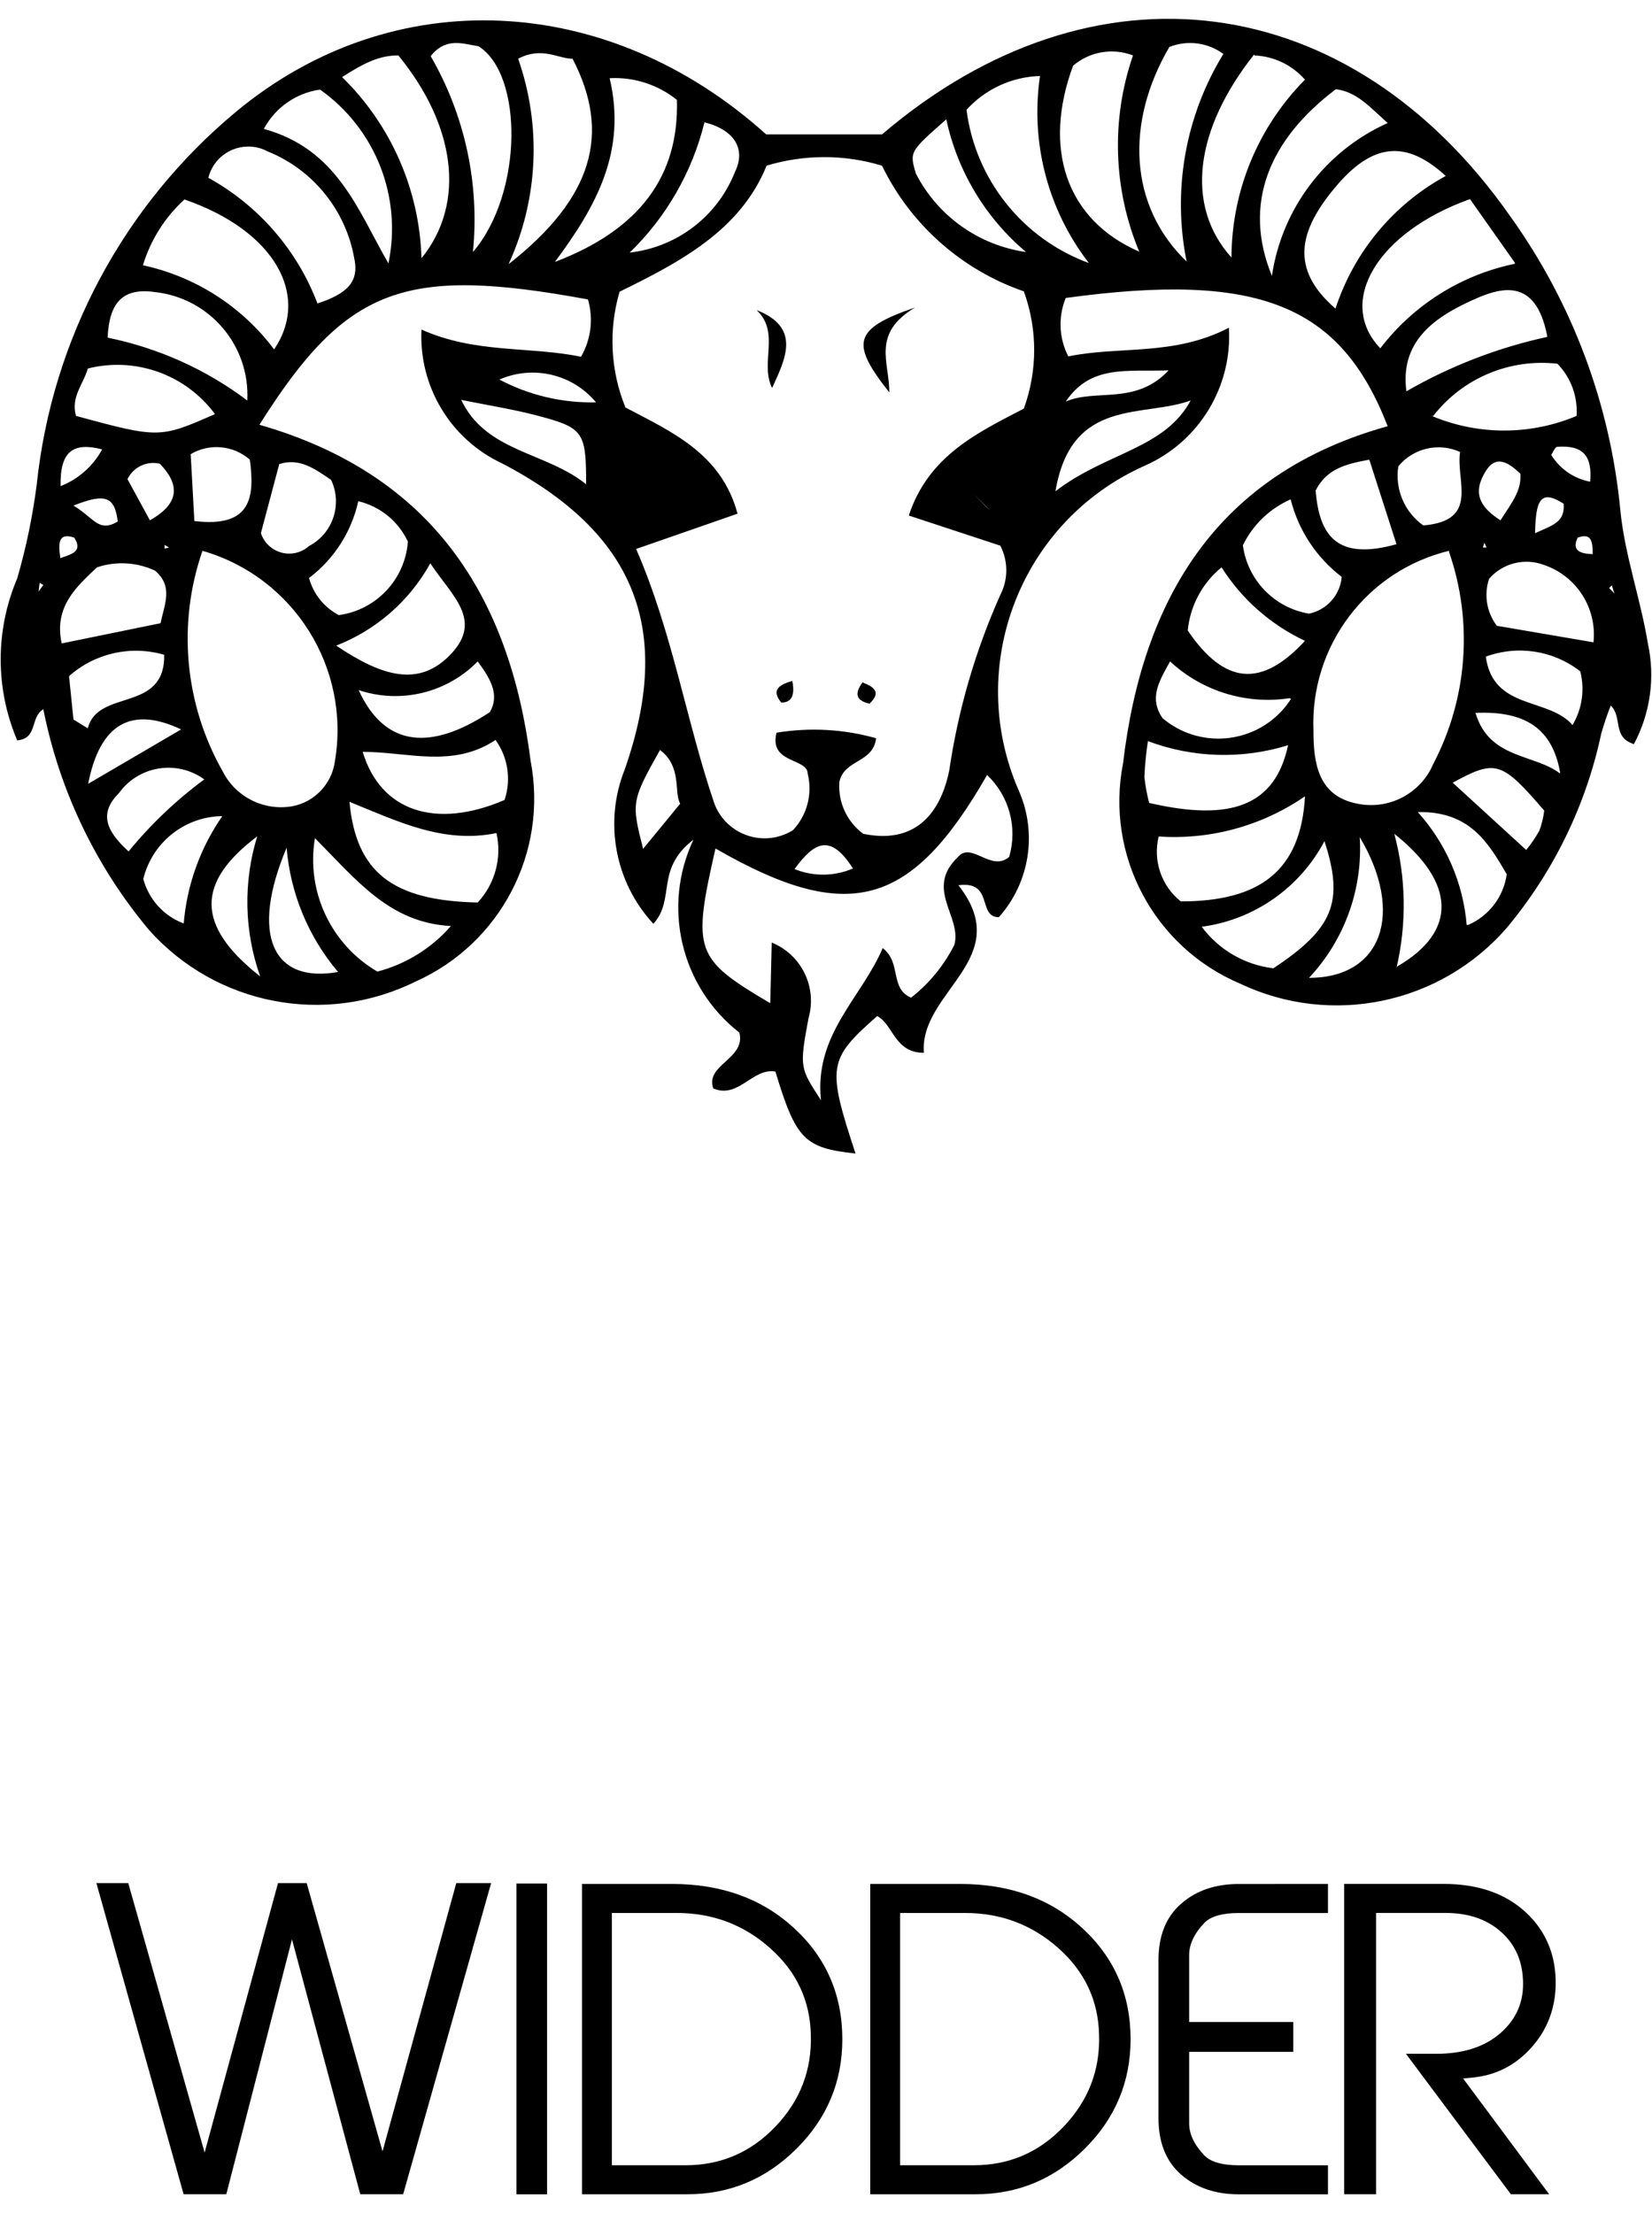
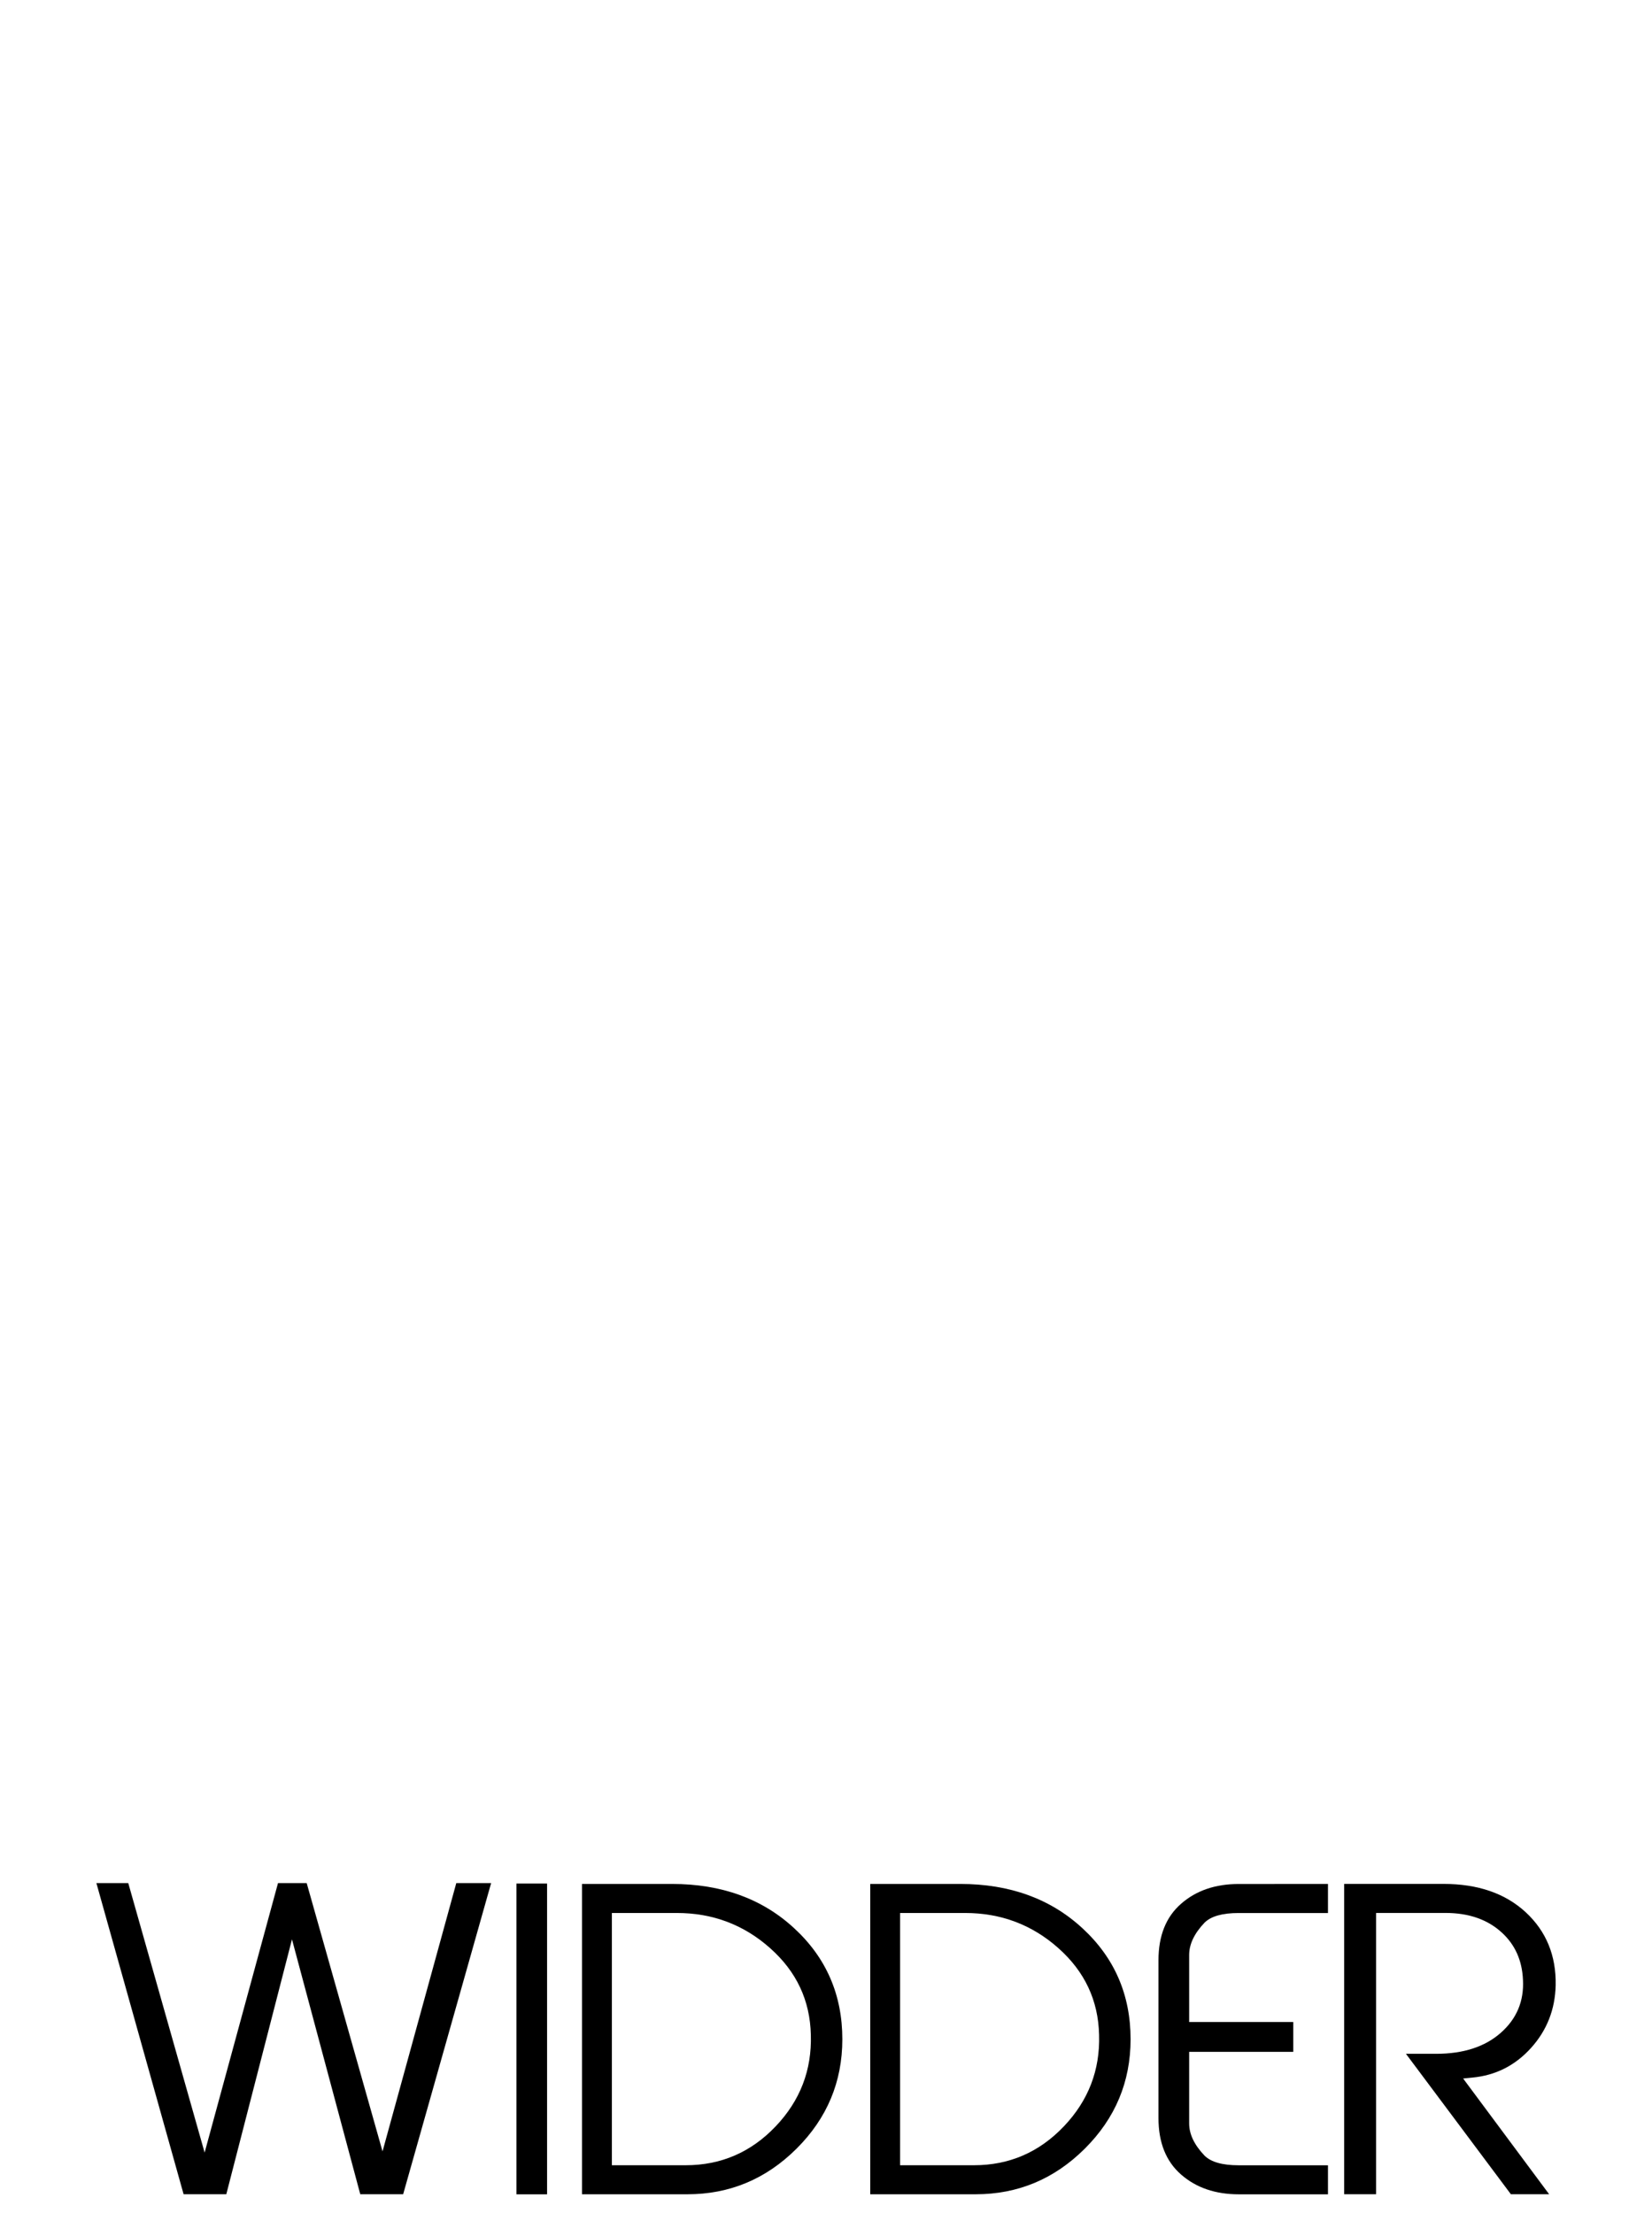
<svg xmlns="http://www.w3.org/2000/svg" viewBox="0 0 59.92 80.267" height="80.267" width="59.92" id="svg1" version="1.1">
  <defs id="defs1">
    <clipPath id="clipPath2" clipPathUnits="userSpaceOnUse">
-       <path id="path2" transform="translate(-21.254,-41.087)" d="M 0,60.2 H 44.94 V 0 H 0 Z" />
-     </clipPath>
+       </clipPath>
    <clipPath id="clipPath4" clipPathUnits="userSpaceOnUse">
      <path id="path4" transform="translate(-13.361,-8.974)" d="M 0,60.2 H 44.94 V 0 H 0 Z" />
    </clipPath>
    <clipPath id="clipPath6" clipPathUnits="userSpaceOnUse">
      <path id="path6" d="M 0,60.2 H 44.94 V 0 H 0 Z" />
    </clipPath>
    <clipPath id="clipPath8" clipPathUnits="userSpaceOnUse">
      <path id="path8" transform="translate(-22.057,-4.845)" d="M 0,60.2 H 44.94 V 0 H 0 Z" />
    </clipPath>
    <clipPath id="clipPath10" clipPathUnits="userSpaceOnUse">
      <path id="path10" transform="translate(-29.899,-4.845)" d="M 0,60.2 H 44.94 V 0 H 0 Z" />
    </clipPath>
    <clipPath id="clipPath12" clipPathUnits="userSpaceOnUse">
      <path id="path12" transform="translate(-36.125,-0.507)" d="M 0,60.2 H 44.94 V 0 H 0 Z" />
    </clipPath>
    <clipPath id="clipPath14" clipPathUnits="userSpaceOnUse">
      <path id="path14" transform="translate(-42.32,-6.195)" d="M 0,60.2 H 44.94 V 0 H 0 Z" />
    </clipPath>
  </defs>
  <g id="layer-MC0">
    <path clip-path="url(#clipPath2)" transform="matrix(1.333,0,0,-1.333,28.338,25.484)" style="fill:#000000;fill-opacity:1;fill-rule:nonzero;stroke:none" d="M 0,0 C 0.27,0 0.38,0.18 0.3,0.59 -0.11,0.47 -0.26,0.32 0,0 M 2.21,0.55 C 2,0.26 2.01,0.06 2.4,-0.03 2.74,0.29 2.51,0.43 2.21,0.55 m -2.88,10.13 c 0.65,-0.62 0.08,-1.43 0.42,-2.12 0.36,0.79 0.8,1.64 -0.42,2.12 M 2.94,8.44 c 0,0.83 -0.49,1.6 0.7,2.31 C 1.95,10.17 1.88,9.78 2.94,8.44 m -23.15,-5.42 0.13,0.18 -0.1,0.06 z m 39.3,1.2 h 0.1 l -0.06,0.13 z m -35.75,0 -0.12,0.07 V 4.19 Z M 22.68,2.93 22.6,3.19 c 0,0 -0.08,-0.07 -0.07,-0.08 0.01,-0.01 0.09,-0.08 0.15,-0.16 z m -42.3,1 c 0.36,0.12 0.61,0.2 0.38,0.56 -0.38,0.12 -0.45,-0.06 -0.38,-0.53 z m 41.7,0.08 c 0,0.42 -0.05,0.6 -0.41,0.48 -0.14,-0.3 -0.02,-0.44 0.41,-0.45 z m -1.57,0.6 c 0.52,0.23 0.81,0.31 0.78,0.8 -0.64,0.41 -0.76,0.09 -0.78,-0.8 m -38.56,0.28 c -0.08,0.72 -0.33,0.82 -1.21,0.47 0.56,-0.33 0.68,-0.75 1.21,-0.43 z m -1.56,1 c 0.483,0.189 0.884,0.543 1.13,1 -0.78,0.2 -1.15,-0.04 -1.13,-1 m 41.62,0.12 c 0.06,0.69 -0.18,1 -0.89,0.95 -0.07,0 -0.11,-0.14 -0.17,-0.22 0.235,-0.382 0.62,-0.647 1.06,-0.73 M 1.96,-4.53 c -0.63,1 -1.07,0.72 -1.6,0 0.514,-0.209 1.091,-0.202 1.6,0.02 z m -19.14,9.49 c 0.85,0.48 0.79,1 0.27,1.54 -0.355,0.083 -0.721,-0.091 -0.88,-0.42 z m 36.75,0 c 0.29,0.46 0.58,0.8 0.54,1.27 C 19.78,6.54 19.45,6.75 19.17,6.3 18.89,5.85 18.85,5.41 19.57,4.96 M -7.67,8.79 C -6.861,8.362 -5.955,8.148 -5.04,8.17 -5.681,8.939 -6.753,9.191 -7.67,8.79 M 7.74,8.19 C 8.56,8.55 9.64,8.08 10.54,9.04 9.39,9 8.42,9.2 7.74,8.19 M -2.75,-2.75 c -0.18,0.3 0.06,1 -0.55,1.46 -0.78,-1.39 -0.78,-1.43 -0.46,-2.69 z m -16.11,0.54 2.53,1.48 c -1.35,0.64 -2.21,0.16 -2.53,-1.48 m 40.05,0.32 c -0.21,1.17 -0.93,1.67 -2.3,1.61 0.37,-1.26 1.6,-1.11 2.3,-1.65 z m -4.43,-5.29 c 1.63,0.94 1.61,2.27 -0.08,3.61 0.321,-1.193 0.341,-2.447 0.06,-3.65 z m 1.51,5 2,-1.83 c 0.136,0.165 0.256,0.343 0.36,0.53 0.063,0.175 0.107,0.356 0.13,0.54 -1.16,1.35 -1.32,1.4 -2.49,0.76 m -32.45,-5.27 c -0.435,1.228 -0.463,2.564 -0.08,3.81 -1.64,-1.24 -1.7,-2.41 0.08,-3.81 m -1.52,5.36 c -0.742,0.539 -1.78,0.374 -2.319,-0.368 0,-10e-4 -0.001,-10e-4 -0.001,-0.002 -0.53,-0.53 -0.39,-1 0.26,-1.59 0.603,0.736 1.295,1.395 2.06,1.96 m 32.49,8.52 c -0.097,-0.622 0.166,-1.246 0.68,-1.61 1.54,0.13 0.88,1.21 1,2 -0.584,0.264 -1.272,0.104 -1.68,-0.39 M -15.97,4.94 c 1.57,-0.19 1.64,0.67 1.51,1.67 -0.448,0.392 -1.097,0.453 -1.61,0.15 z m 2.51,-8.89 c -1,-2.37 -0.38,-3.7 1.4,-3.38 -0.807,0.953 -1.297,2.135 -1.4,3.38 m 27.82,-3.54 c 2,0 2.6,1.78 1.38,3.83 0.087,-1.412 -0.412,-2.798 -1.38,-3.83 m 4.33,1.44 c 0.567,0.245 0.965,0.768 1.05,1.38 -0.5,0.85 -1,1.72 -2.42,1.69 0.767,-0.851 1.234,-1.929 1.33,-3.07 z m -37.95,5.59 0.39,-0.24 c 0.28,1.09 2.1,0.41 2.08,2 -0.906,0.266 -1.884,0.046 -2.59,-0.58 z m 4,-2.63 c -1.004,-0.034 -1.863,-0.733 -2.1,-1.71 0.15,-0.557 0.56,-1.008 1.1,-1.21 0.088,1.049 0.45,2.056 1.05,2.92 z m 37,3.94 c -0.729,0.57 -1.702,0.721 -2.57,0.4 0.2,-1.46 1.7,-1.1 2.36,-1.86 0.262,0.439 0.337,0.965 0.21,1.46 m -35.9,3.76 c 0.14,-0.425 0.598,-0.656 1.023,-0.516 0.106,0.035 0.204,0.091 0.287,0.166 0.65,0.342 0.915,1.136 0.6,1.8 -0.43,0.29 -0.85,0.61 -1.41,0.43 z M 16.74,4.31 16,6.61 C 15.35,6.49 14.84,6.36 14.54,5.77 c 0.1,-1.25 0.6,-1.91 2.2,-1.46 M 4.49,15.87 c -1,-0.88 -1,-0.88 -0.83,-1.47 0.592,-1.159 1.711,-1.957 3,-2.14 -1.104,0.929 -1.867,2.199 -2.17,3.61 M 13.83,0.12 c -1.179,-0.18 -2.376,0.188 -3.25,1 -0.32,-0.57 -0.57,-1 -0.21,-1.54 0.989,-0.841 2.472,-0.721 3.313,0.267 0.068,0.08 0.13,0.165 0.187,0.253 z m -22.09,1 c -0.842,-0.859 -2.1,-1.162 -3.24,-0.78 0.7,-1.53 1.93,-1.68 3.57,-0.6 0.26,0.45 0.05,0.87 -0.33,1.38 m -11.32,0.49 2.69,0.55 c 0.11,0.53 0.35,1 -0.15,1.43 -0.496,0.232 -1.061,0.264 -1.58,0.09 -0.55,-0.52 -1.18,-1.07 -0.96,-2.07 M 19.47,2.09 22.1,1.64 C 22.199,2.576 21.633,3.454 20.74,3.75 20.216,3.942 19.627,3.791 19.26,3.37 19.114,2.935 19.193,2.456 19.47,2.09 m -31.51,0.29 c 1.02,0.139 1.804,0.973 1.88,2 -0.258,0.554 -0.756,0.959 -1.35,1.1 -0.184,-0.834 -0.659,-1.575 -1.34,-2.09 0.118,-0.435 0.411,-0.801 0.81,-1.01 m 24.6,1.9 c 0.127,-0.948 0.857,-1.702 1.8,-1.86 0.485,0.1 0.847,0.507 0.89,1 -0.689,0.526 -1.179,1.27 -1.39,2.11 -0.568,-0.249 -1.029,-0.692 -1.3,-1.25 m -1.5,-2.32 c 1,-1.47 2,-1.57 3.19,-0.28 -0.931,0.437 -1.719,1.131 -2.27,2 C 11.456,3.253 11.124,2.633 11.06,1.96 M -12.11,1.55 c 1.25,-0.84 2.26,-1.15 3.13,-0.22 0.87,0.93 0,1.59 -0.57,2.46 -0.565,-1.023 -1.471,-1.815 -2.56,-2.24 M 11.44,-6.1 c 0.467,-0.629 1.172,-1.037 1.95,-1.13 1.63,1.08 1.93,1.8 1.39,3.46 -0.671,-1.272 -1.915,-2.14 -3.34,-2.33 M 17.7,7.8 c 1.26,-0.53 2.68,-0.53 3.94,0 0.036,0.526 -0.153,1.042 -0.52,1.42 C 19.823,9.369 18.541,8.831 17.74,7.8 Z m -36.89,0 c 2.25,-0.61 2.28,-0.61 3.78,0.05 -0.795,1.077 -2.162,1.567 -3.46,1.24 -0.11,-0.41 -0.47,-0.77 -0.32,-1.29 m 8.2,-15.12 c 0.776,0.203 1.473,0.635 2,1.24 -1.68,0.09 -2.57,1.26 -3.7,2.39 -0.242,-1.446 0.435,-2.89 1.7,-3.63 m -3.54,15.54 c 0.078,1.493 -1.024,2.788 -2.51,2.95 -0.9,0.13 -1.25,-0.31 -1.29,-1.24 1.378,-0.28 2.677,-0.864 3.8,-1.71 m 35.37,1.76 c -0.32,1.63 -1.29,1.32 -2.1,0.94 -1,-0.46 -1.91,-1.12 -1.73,-2.45 1.193,0.688 2.485,1.187 3.83,1.48 z m -10.86,-11 c -0.051,-0.331 -0.085,-0.665 -0.1,-1 0.025,-0.24 0.069,-0.477 0.13,-0.71 2.24,-0.52 3.43,-0.07 3.78,1.57 -1.247,-0.387 -2.587,-0.348 -3.81,0.11 z m -17.76,0 c -1.16,-0.77 -2.39,-0.32 -3.61,-0.32 0.49,-1.63 2,-2.11 3.86,-1.31 0.187,0.555 0.094,1.166 -0.25,1.64 z m -6.3,16.63 c 2,-0.55 2.55,-2.2 3.39,-3.66 0.378,1.806 -0.353,3.665 -1.86,4.73 -0.652,-0.092 -1.22,-0.489 -1.53,-1.07 m 27.43,-4 c 0.271,1.833 1.459,3.402 3.15,4.16 -0.51,0.46 -0.85,0.85 -1.41,0.92 -1.83,-1.38 -2.54,-3.13 -1.74,-5.08 M 10.27,-3.64 c -0.163,-0.657 0.071,-1.348 0.6,-1.77 2.16,0 3.27,0.84 3.38,2.86 -1.179,-0.813 -2.602,-1.198 -4.03,-1.09 z m -18.53,-1.8 c 0.471,0.507 0.662,1.214 0.51,1.89 -1.44,-0.3 -2.69,0.32 -4,0.85 0.18,-1.91 1.16,-2.69 3.49,-2.74 m -3.69,22.46 c 1.332,-1.301 2.106,-3.069 2.16,-4.93 1.23,1.52 0.91,3.64 -0.63,5.52 -0.5,0 -0.91,-0.19 -1.53,-0.59 m 3.56,-4.76 c 1.37,1.6 1.37,4.84 0.15,5.6 -0.41,0.06 -0.88,0.26 -1.3,-0.27 0.933,-1.612 1.335,-3.477 1.15,-5.33 m 21.26,5.38 c -1.61,-2.03 -1.9,-4.11 -0.62,-5.53 0.005,1.813 0.723,3.552 2,4.84 -0.35,0.4 -0.849,0.638 -1.38,0.66 z m -2.31,0.2 C 9.36,15.79 9.45,13.52 11.03,12 c -0.394,1.942 -0.036,3.961 1,5.65 -0.425,0.312 -0.98,0.384 -1.47,0.19 M -4.67,16.99 c 0.47,-2 -0.37,-3.49 -1.49,-5 2.31,0.88 3.38,2.34 3.32,4.41 -0.517,0.415 -1.168,0.625 -1.83,0.59 m 19.75,-6.27 c 0.502,1.542 1.576,2.834 3,3.61 -1.09,1 -2,0.89 -3,-0.3 -1,-1.19 -1.25,-2.23 0,-3.31 M 7.94,17.33 C 7.11,15.09 7.74,13.14 9.74,12.27 9.031,13.969 8.97,15.869 9.57,17.61 9.016,17.822 8.391,17.715 7.94,17.33 M 7.04,17.05 C 6.276,17.028 5.554,16.696 5.04,16.13 5.285,14.228 6.569,12.62 8.37,11.96 7.253,13.405 6.773,15.243 7.04,17.05 M -7.42,11.93 c 2.31,1.81 2.79,3.57 1.74,5.59 -0.4,0 -0.83,0.34 -1.48,0 0.641,-1.827 0.548,-3.831 -0.26,-5.59 m -5.2,-1.07 c 0.75,0.25 1.15,0.55 1,1.23 -0.232,1.312 -1.124,2.412 -2.36,2.91 -0.547,0.289 -1.225,0.08 -1.513,-0.467 -0.043,-0.08 -0.075,-0.165 -0.097,-0.253 1.364,-0.752 2.417,-1.964 2.97,-3.42 M -13.8,9.61 c 1,1.48 0,3.24 -2.44,4.08 -0.531,-0.484 -0.921,-1.103 -1.13,-1.79 1.427,-0.308 2.695,-1.121 3.57,-2.29 m 33.76,2.36 -1.22,1.73 c -2.52,-0.9 -3.65,-2.8 -2.44,-4.06 0.903,1.182 2.203,1.999 3.66,2.3 z M 18.17,4.13 c -2.235,-0.541 -3.778,-2.582 -3.69,-4.88 0,-0.89 0.12,-1.79 1.19,-2 0.859,-0.18 1.726,0.272 2.07,1.08 0.933,1.782 1.089,3.87 0.43,5.77 z m -33.92,0 c -0.688,-1.986 -0.487,-4.172 0.55,-6 0.354,-0.701 1.126,-1.087 1.9,-0.95 0.599,0.116 1.059,0.597 1.15,1.2 0.443,2.554 -1.109,5.033 -3.6,5.75 M -0.26,-6.53 c 0.812,-0.329 1.243,-1.219 1,-2.06 -0.25,-1.35 -0.23,-1.35 0.34,-2.23 -0.19,1.79 1.1,2.78 1.68,4.14 0.52,-0.4 0.18,-1.09 0.77,-1.35 0.495,0.386 0.898,0.878 1.18,1.44 0.21,0.77 -0.82,1.52 0.1,2.39 0.36,0.43 0.9,-0.42 1.39,0 0.235,0.797 0.003,1.659 -0.6,2.23 -2.07,-3.61 -3.78,-4.08 -7.39,-2 -0.64,-2.8 -0.56,-3 1.49,-4.21 z M -3.95,4.18 c 1,-2.3 1.36,-4.67 2.13,-6.93 0.286,-0.754 1.129,-1.134 1.883,-0.848 0.089,0.034 0.176,0.077 0.257,0.128 0.383,0.41 0.534,0.985 0.4,1.53 0,0.44 -1.06,0.27 -0.85,1.12 0.903,0.15 1.829,0.099 2.71,-0.15 -0.08,-0.68 -0.87,-0.57 -1,-1.19 -0.039,-0.55 0.206,-1.082 0.65,-1.41 1.34,-0.28 2.08,0.46 2.34,1.72 0.242,1.649 0.71,3.258 1.39,4.78 0.217,0.42 0.217,0.92 0,1.34 L 3.47,5.09 C 4.01,6.73 5.36,7.35 6.6,8 c 0.375,1.03 0.375,2.16 0,3.19 -1.689,0.583 -3.078,1.813 -3.86,3.42 -1.024,0.31 -2.116,0.31 -3.14,0 -0.71,-1.76 -2.35,-2.62 -4,-3.43 -0.305,-1.038 -0.249,-2.149 0.16,-3.15 1.25,-0.66 2.61,-1.25 3.05,-2.89 z m -0.22,8.06 c 1.306,0.13 2.429,0.979 2.91,2.2 0.3,0.61 0,1.14 -0.83,1.35 -0.335,-1.361 -1.049,-2.599 -2.06,-3.57 v -0.07 z m 15.36,-4 C 9.89,7.73 7.9,8.35 7.46,5.75 c 1.39,1.07 3,1.15 3.7,2.51 v 0.05 z m -19.91,0 V 8.35 8.26 c 0.67,-1.45 2.31,-1.43 3.41,-2.32 0,1.34 -0.06,1.52 -1.11,1.81 -0.73,0.21 -1.52,0.33 -2.3,0.49 M 5.59,5.32 5.23,5.68 c 0,0 -0.14,0.2 0,0 L 5.58,5.32 5.71,5.23 Z M -14.2,7.56 c 4.7,-1.35 6.81,-4.66 7.38,-9.15 0.475,-2.484 -0.821,-4.968 -3.13,-6 -2.461,-1.221 -5.435,-0.644 -7.26,1.41 -1.445,1.727 -2.432,3.791 -2.87,6 -0.37,-0.23 -0.14,-0.79 -0.71,-0.85 -0.6,1.409 -0.6,3.001 0,4.41 0.242,0.835 0.419,1.688 0.53,2.55 0.416,3.968 2.368,7.615 5.44,10.16 4.25,3.52 10.09,3.26 14.41,-0.63 h 3.15 c 5.75,4.91 12.73,4 17.09,-2.22 1.69,-2.354 2.725,-5.115 3,-8 0.12,-1.23 0.55,-2.41 0.75,-3.63 0.203,-0.929 0.068,-1.901 -0.38,-2.74 -0.6,0.19 -0.3,0.73 -0.63,1.05 -0.1,-0.252 -0.187,-0.509 -0.26,-0.77 -0.414,-1.943 -1.297,-3.755 -2.57,-5.28 -1.803,-2.075 -4.766,-2.696 -7.25,-1.52 -2.349,0.993 -3.68,3.497 -3.19,6 0.53,4.48 2.56,7.88 7.2,9.17 -1.28,3.3 -3.5,4.21 -8.76,3.49 -0.21,-0.515 -0.185,-1.096 0.07,-1.59 1.4,0.29 2.87,0 4.37,0.78 C 12.277,8.597 11.368,7.102 9.9,6.45 6.519,4.95 4.982,1.001 6.46,-2.39 6.973,-3.546 6.762,-4.896 5.92,-5.84 c -0.59,0 -0.13,1 -1.1,0.87 1.57,-2 -1.07,-2.89 -0.94,-4.56 -0.8,0 -0.83,0.77 -1.27,1 -1.34,-1.18 -1.37,-1.37 -0.59,-3.74 -1.39,0.15 -1.62,0.38 -2.18,2.23 -0.62,0.11 -1,-0.75 -1.69,-0.46 -0.23,0.65 0.89,0.8 0.71,1.52 -1.593,1.242 -2.112,3.423 -1.25,5.25 -1.05,-0.81 -0.48,-1.61 -1.09,-2.29 -1.048,1.132 -1.352,2.767 -0.78,4.2 1.34,3.83 0.28,6.44 -3.34,8.33 -1.401,0.656 -2.267,2.095 -2.19,3.64 1.47,-0.66 2.94,-0.45 4.34,-0.74 0.274,0.472 0.342,1.036 0.19,1.56 -5,0.92 -6.57,0.35 -8.94,-3.41" id="path1" />
    <path clip-path="url(#clipPath4)" transform="matrix(1.333,0,0,-1.333,17.814,68.302)" style="fill:#000000;fill-opacity:1;fill-rule:nonzero;stroke:none" d="m 0,0 -2.394,-8.467 h -1.167 l -1.858,6.936 -1.787,-6.936 H -8.368 L -10.741,0 h 0.867 L -7.796,-7.333 -5.799,0 h 0.78 L -2.955,-7.301 -0.948,0 Z" id="path3" />
    <path clip-path="url(#clipPath6)" transform="matrix(1.333,0,0,-1.333,0,80.267)" style="fill:#000000;fill-opacity:1;fill-rule:nonzero;stroke:none" d="m 14.886,0.507 h -0.834 v 8.456 h 0.834 z" id="path5" />
    <path clip-path="url(#clipPath8)" transform="matrix(1.333,0,0,-1.333,29.41,73.807)" style="fill:#000000;fill-opacity:1;fill-rule:nonzero;stroke:none" d="m 0,0 c -0.021,0.937 -0.391,1.724 -1.109,2.36 -0.717,0.638 -1.563,0.956 -2.537,0.956 h -1.768 v -6.864 h 2.01 c 0.959,0 1.774,0.352 2.444,1.055 C -0.29,-1.79 0.029,-0.96 0,0 m 0.857,-0.121 c 0,-1.157 -0.416,-2.15 -1.247,-2.977 -0.831,-0.827 -1.821,-1.24 -2.97,-1.24 h -2.867 v 8.444 h 2.45 c 1.347,0 2.456,-0.402 3.327,-1.208 0.871,-0.804 1.307,-1.811 1.307,-3.019" id="path7" />
    <path clip-path="url(#clipPath10)" transform="matrix(1.333,0,0,-1.333,39.865,73.807)" style="fill:#000000;fill-opacity:1;fill-rule:nonzero;stroke:none" d="m 0,0 c -0.021,0.937 -0.392,1.724 -1.108,2.36 -0.718,0.638 -1.564,0.956 -2.538,0.956 h -1.768 v -6.864 h 2.01 c 0.959,0 1.773,0.352 2.443,1.055 C -0.291,-1.79 0.029,-0.96 0,0 m 0.857,-0.121 c 0,-1.157 -0.416,-2.15 -1.247,-2.977 -0.831,-0.827 -1.821,-1.24 -2.97,-1.24 h -2.867 v 8.444 h 2.45 c 1.346,0 2.456,-0.402 3.327,-1.208 0.871,-0.804 1.307,-1.811 1.307,-3.019" id="path9" />
    <path clip-path="url(#clipPath12)" transform="matrix(1.333,0,0,-1.333,48.167,79.591)" style="fill:#000000;fill-opacity:1;fill-rule:nonzero;stroke:none" d="m 0,0 h -2.427 c -0.636,0 -1.16,0.179 -1.57,0.538 -0.41,0.358 -0.615,0.871 -0.615,1.537 v 4.294 c 0,0.666 0.205,1.179 0.615,1.537 0.41,0.36 0.934,0.538 1.57,0.538 H 0 v -0.79 h -2.434 c -0.44,0 -0.749,-0.088 -0.925,-0.263 C -3.638,7.098 -3.777,6.805 -3.777,6.512 V 4.688 h 2.833 V 3.876 H -3.777 V 1.929 c 0,-0.292 0.139,-0.584 0.418,-0.876 C -3.183,0.878 -2.874,0.79 -2.434,0.79 H 0 Z" id="path11" />
    <path clip-path="url(#clipPath14)" transform="matrix(1.333,0,0,-1.333,56.426,72.006)" style="fill:#000000;fill-opacity:1;fill-rule:nonzero;stroke:none" d="m 0,0 c -0.015,-0.659 -0.238,-1.229 -0.671,-1.708 -0.433,-0.48 -0.967,-0.748 -1.604,-0.807 l -0.243,-0.024 2.34,-3.149 h -1.041 l -2.855,3.821 h 0.823 c 0.739,0 1.325,0.19 1.757,0.571 0.432,0.381 0.634,0.86 0.604,1.439 -0.022,0.527 -0.213,0.955 -0.571,1.285 -0.388,0.358 -0.9,0.538 -1.537,0.538 h -1.889 v -7.654 h -0.868 v 8.444 h 2.702 c 0.937,0 1.684,-0.258 2.241,-0.774 C -0.257,1.466 0.015,0.805 0,0" id="path13" />
  </g>
</svg>